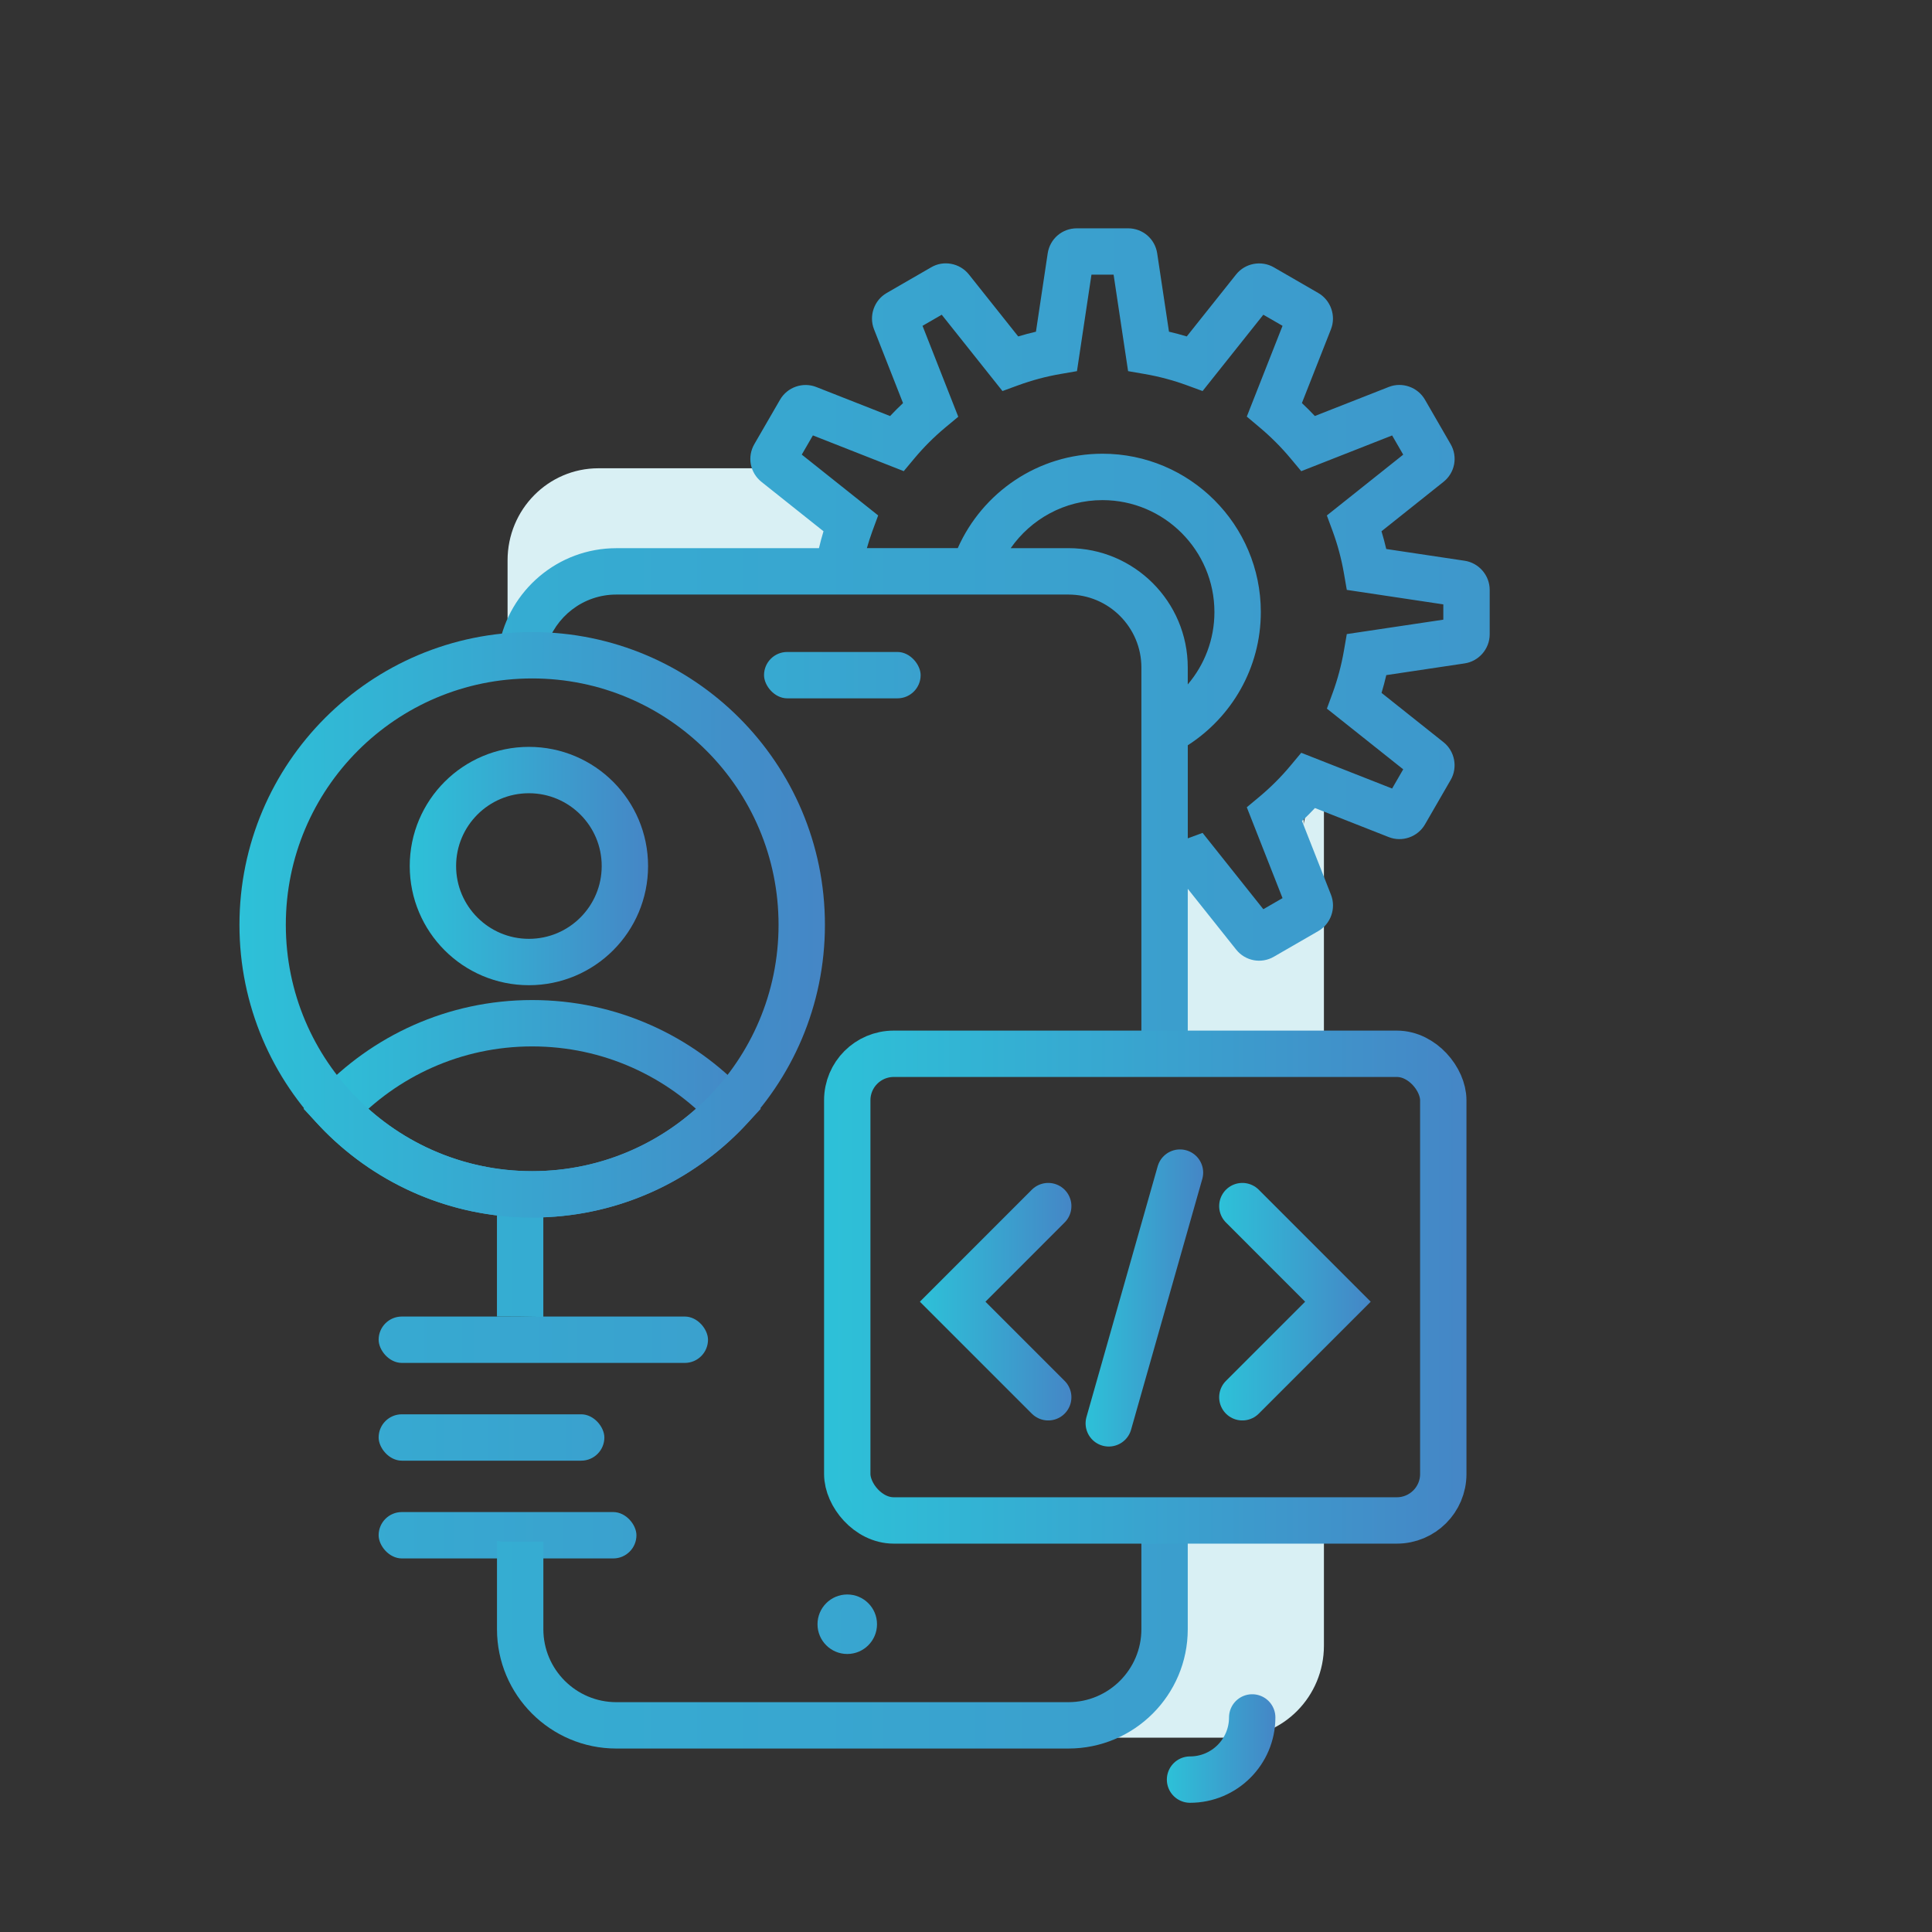
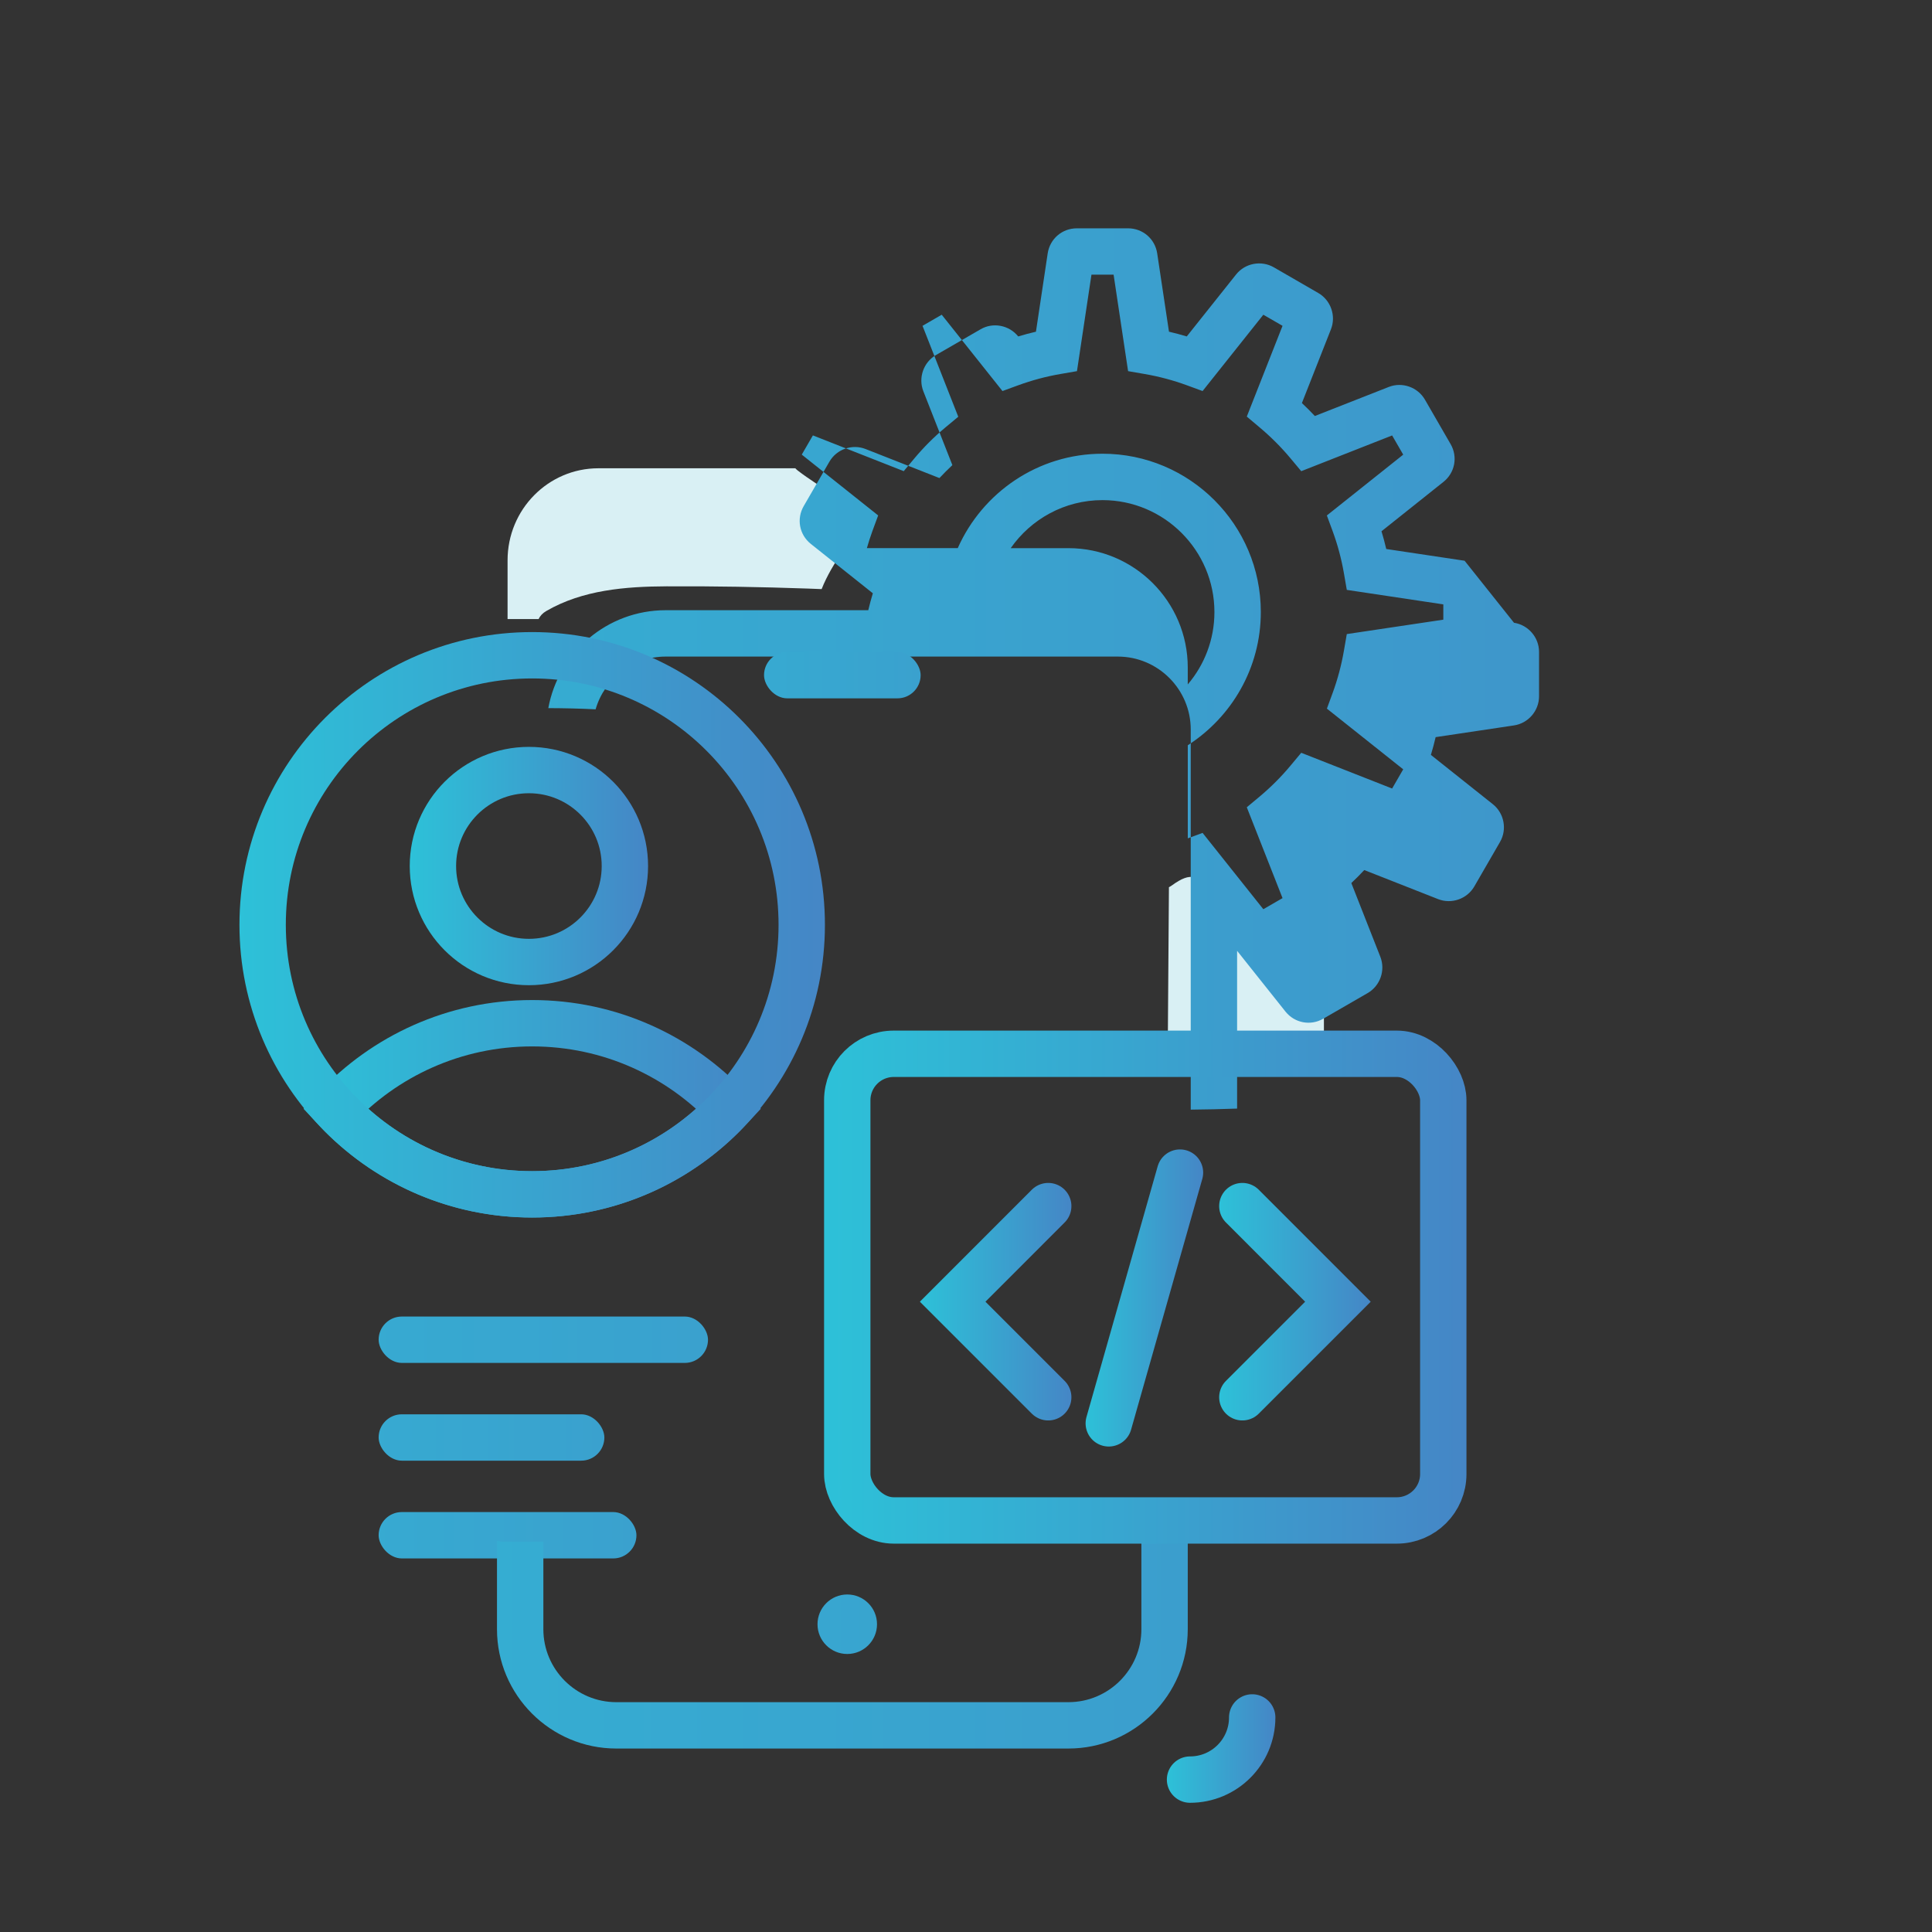
<svg xmlns="http://www.w3.org/2000/svg" xmlns:xlink="http://www.w3.org/1999/xlink" id="Layer_1" version="1.1" viewBox="0 0 500 500">
  <rect x="0" y="0" width="500" height="500" fill="#333333" stroke="none" />
  <defs>
    <style>
      .st0 {
        fill: url(#linear-gradient2);
      }

      .st1 {
        fill: url(#linear-gradient1);
      }

      .st2 {
        fill: url(#linear-gradient3);
      }

      .st3 {
        fill: url(#linear-gradient6);
      }

      .st4 {
        fill: url(#linear-gradient5);
      }

      .st5 {
        fill: url(#linear-gradient4);
      }

      .st6 {
        stroke: url(#linear-gradient);
      }

      .st6, .st7, .st8, .st9, .st10, .st11, .st12, .st13 {
        fill: none;
        stroke-linecap: round;
        stroke-miterlimit: 10;
        stroke-width: 12px;
      }

      .st14 {
        fill: url(#linear-gradient15);
      }

      .st15 {
        fill: url(#linear-gradient14);
      }

      .st16 {
        fill: #d9f0f4;
      }

      .st7 {
        stroke: url(#linear-gradient7);
      }

      .st8 {
        stroke: url(#linear-gradient8);
      }

      .st9 {
        stroke: url(#linear-gradient9);
      }

      .st10 {
        stroke: url(#linear-gradient11);
      }

      .st11 {
        stroke: url(#linear-gradient13);
      }

      .st12 {
        stroke: url(#linear-gradient12);
      }

      .st13 {
        stroke: url(#linear-gradient10);
      }
    </style>
    <linearGradient id="linear-gradient" x1="301.98" y1="452.52" x2="330.07" y2="452.52" gradientUnits="userSpaceOnUse">
      <stop offset="0" stop-color="#2dc1d8" />
      <stop offset="1" stop-color="#4586c6" />
    </linearGradient>
    <linearGradient id="linear-gradient1" x1="-131.05" y1="346.72" x2="449.01" y2="346.72" xlink:href="#linear-gradient" />
    <linearGradient id="linear-gradient2" x1="-58.97" y1="372.02" x2="338.55" y2="372.02" xlink:href="#linear-gradient" />
    <linearGradient id="linear-gradient3" x1="-81.3" y1="397.32" x2="372.76" y2="397.32" xlink:href="#linear-gradient" />
    <linearGradient id="linear-gradient4" x1="-113.7" y1="165.1" x2="594.55" y2="165.1" xlink:href="#linear-gradient" />
    <linearGradient id="linear-gradient5" x1="-113.7" y1="422.33" x2="594.55" y2="422.33" xlink:href="#linear-gradient" />
    <linearGradient id="linear-gradient6" x1="-113.7" y1="327.69" x2="594.55" y2="327.69" xlink:href="#linear-gradient" />
    <linearGradient id="linear-gradient7" x1="315.52" y1="336.88" x2="354.74" y2="336.88" xlink:href="#linear-gradient" />
    <linearGradient id="linear-gradient8" x1="238.06" y1="336.88" x2="277.28" y2="336.88" xlink:href="#linear-gradient" />
    <linearGradient id="linear-gradient9" x1="280.95" y1="335.92" x2="311.38" y2="335.92" xlink:href="#linear-gradient" />
    <linearGradient id="linear-gradient10" x1="78.56" y1="286.95" x2="196.9" y2="286.95" xlink:href="#linear-gradient" />
    <linearGradient id="linear-gradient11" x1="106.04" y1="224.13" x2="167.72" y2="224.13" xlink:href="#linear-gradient" />
    <linearGradient id="linear-gradient12" x1="61.97" y1="239.34" x2="213.49" y2="239.34" xlink:href="#linear-gradient" />
    <linearGradient id="linear-gradient13" x1="213.27" y1="333.11" x2="379.53" y2="333.11" xlink:href="#linear-gradient" />
    <linearGradient id="linear-gradient14" x1="88.82" y1="174.73" x2="364.64" y2="174.73" xlink:href="#linear-gradient" />
    <linearGradient id="linear-gradient15" x1="-150.71" y1="420.35" x2="639.28" y2="420.35" gradientUnits="userSpaceOnUse">
      <stop offset="0" stop-color="#2dc1d8" />
      <stop offset="1" stop-color="#4586c6" />
    </linearGradient>
  </defs>
  <path class="st16" d="M218.05,142.49c1.21-1.95,4.52-5.79,4.36-8.21-.02-.31.1.29-.39-.63-.38-.72-1.35-1.49-1.92-2.02-1.47-1.37-3.1-2.56-4.75-3.72-2.93-2.06-6.01-3.91-8.85-6.1-.25-.19-.47-.4-.67-.62h-50.96c-12.99,0-23.51,10.66-23.51,23.81v15.21h8.03c.38-.8,1.02-1.52,1.99-2.08,9.41-5.46,20.48-6.34,31.15-6.39,12.16-.06,24.36.16,36.51.58,1.2.04,2.4.1,3.6.14,1.39-3.55,3.41-6.73,5.42-9.97Z" />
  <path class="st16" d="M342.63,272.7v-65.03c-.57.29-1.14.57-1.72.84-3.3,1.56-3.27,2.74-3.84,7.25-1,7.83,4.44,21.41-8.62,21.05-5.72-.16-10.04-2.68-14.24-6.3-4.34-3.74-5.79-5.08-10.92-1.37-.26.19-.52.34-.77.46l-.32,44.27c13.49-.19,26.96-.74,40.44-1.18Z" />
-   <path class="st16" d="M301.32,394.24l-.3,41.47-11.87,14h29.97c12.99,0,23.51-10.66,23.51-23.81v-34.91c-13.78.98-27.56,2.02-41.32,3.24Z" />
  <path class="st16" d="M335.29,214.36c.05,1.65,1.17,3.51,2.09,5.22v-7.82c-1.23.61-2.13,1.42-2.09,2.6Z" />
  <path class="st6" d="M324.07,444.47c0,8.89-7.21,16.09-16.09,16.09" />
  <rect class="st1" x="97.99" y="340.72" width="85.24" height="12" rx="6" ry="6" />
  <rect class="st0" x="97.99" y="366.02" width="58.42" height="12" rx="6" ry="6" />
  <rect class="st2" x="97.99" y="391.32" width="66.72" height="12" rx="6" ry="6" />
-   <path class="st5" d="M379.04,145.12l-20.28-3.04c-.36-1.55-.77-3.08-1.23-4.59l16.05-12.79c2.96-2.37,3.74-6.48,1.84-9.76l-6.64-11.5c-1.88-3.26-5.92-4.67-9.39-3.29l-19.11,7.51c-1.08-1.15-2.2-2.27-3.35-3.35l7.52-19.1c1.37-3.48-.05-7.52-3.28-9.38l-11.49-6.64c-3.24-1.88-7.44-1.1-9.78,1.84l-12.77,16.04c-1.52-.46-3.05-.87-4.6-1.23l-3.05-20.27c-.57-3.75-3.73-6.48-7.53-6.48h-13.28c-3.8,0-6.96,2.73-7.53,6.48l-3.04,20.27c-1.54.36-3.08.77-4.59,1.23l-12.77-16.05c-2.36-2.95-6.57-3.73-9.76-1.84l-11.5,6.64c-3.25,1.87-4.66,5.9-3.29,9.39l7.51,19.11c-1.15,1.08-2.27,2.2-3.35,3.35l-19.07-7.5c-3.48-1.39-7.52.01-9.4,3.26l-6.66,11.51c-1.9,3.29-1.13,7.39,1.85,9.77l16.05,12.78c-.44,1.44-.83,2.9-1.18,4.38h-52.44c-15.13,0-27.75,10.95-30.37,25.34,4.09.02,8.17.1,12.24.31,2.28-7.87,9.53-13.65,18.13-13.65h117.01c10.41,0,18.88,8.47,18.88,18.88v98.37c4-.04,8-.12,12-.27v-40.83l12.53,15.74c2.37,2.96,6.48,3.73,9.75,1.84l11.5-6.64c3.24-1.86,4.66-5.9,3.29-9.39l-7.51-19.09c1.15-1.08,2.27-2.2,3.35-3.36l19.06,7.5c3.48,1.4,7.53,0,9.42-3.26l6.65-11.51c1.88-3.24,1.08-7.44-1.85-9.77l-16.04-12.76c.46-1.52.87-3.05,1.23-4.6l20.26-3.03c3.71-.55,6.5-3.78,6.5-7.53v-11.51c0-3.74-2.79-6.97-6.48-7.53ZM276.5,141.86h-14.93c5.24-7.5,13.92-12.43,23.75-12.43,15.97,0,28.97,13,28.97,28.97,0,7.14-2.6,13.68-6.9,18.73v-4.39c0-17.03-13.85-30.88-30.88-30.88ZM373.53,160.37l-24.98,3.73-.74,4.27c-.65,3.75-1.63,7.43-2.92,10.96l-1.49,4.06,19.75,15.71-2.87,4.97-23.52-9.25-2.77,3.32c-2.42,2.91-5.12,5.6-8,8.01l-3.32,2.77,9.25,23.51-4.97,2.87-15.72-19.75-3.83,1.41v-24.09c11.35-7.29,18.9-20.01,18.9-34.48,0-22.59-18.38-40.97-40.97-40.97-16.71,0-31.09,10.06-37.46,24.43h-23.52c.42-1.49.9-2.95,1.42-4.39l1.5-4.07-19.77-15.74,2.88-4.97,23.51,9.25,2.77-3.32c2.42-2.89,5.11-5.58,8.01-7.99l3.33-2.77-9.25-23.53,4.97-2.87,15.72,19.75,4.07-1.49c3.53-1.29,7.21-2.28,10.94-2.92l4.27-.74,3.75-24.97h5.73l3.75,24.97,4.27.74c3.73.64,7.42,1.63,10.95,2.92l4.06,1.49,15.72-19.75,4.97,2.87-9.25,23.49,3.3,2.78c2.93,2.46,5.63,5.17,8.02,8.03l2.77,3.32,23.52-9.25,2.87,4.97-19.76,15.74,1.5,4.07c1.29,3.5,2.27,7.18,2.92,10.92l.74,4.27,24.98,3.75v3.95Z" />
+   <path class="st5" d="M379.04,145.12l-20.28-3.04c-.36-1.55-.77-3.08-1.23-4.59l16.05-12.79c2.96-2.37,3.74-6.48,1.84-9.76l-6.64-11.5c-1.88-3.26-5.92-4.67-9.39-3.29l-19.11,7.51c-1.08-1.15-2.2-2.27-3.35-3.35l7.52-19.1c1.37-3.48-.05-7.52-3.28-9.38l-11.49-6.64c-3.24-1.88-7.44-1.1-9.78,1.84l-12.77,16.04c-1.52-.46-3.05-.87-4.6-1.23l-3.05-20.27c-.57-3.75-3.73-6.48-7.53-6.48h-13.28c-3.8,0-6.96,2.73-7.53,6.48l-3.04,20.27c-1.54.36-3.08.77-4.59,1.23c-2.36-2.95-6.57-3.73-9.76-1.84l-11.5,6.64c-3.25,1.87-4.66,5.9-3.29,9.39l7.51,19.11c-1.15,1.08-2.27,2.2-3.35,3.35l-19.07-7.5c-3.48-1.39-7.52.01-9.4,3.26l-6.66,11.51c-1.9,3.29-1.13,7.39,1.85,9.77l16.05,12.78c-.44,1.44-.83,2.9-1.18,4.38h-52.44c-15.13,0-27.75,10.95-30.37,25.34,4.09.02,8.17.1,12.24.31,2.28-7.87,9.53-13.65,18.13-13.65h117.01c10.41,0,18.88,8.47,18.88,18.88v98.37c4-.04,8-.12,12-.27v-40.83l12.53,15.74c2.37,2.96,6.48,3.73,9.75,1.84l11.5-6.64c3.24-1.86,4.66-5.9,3.29-9.39l-7.51-19.09c1.15-1.08,2.27-2.2,3.35-3.36l19.06,7.5c3.48,1.4,7.53,0,9.42-3.26l6.65-11.51c1.88-3.24,1.08-7.44-1.85-9.77l-16.04-12.76c.46-1.52.87-3.05,1.23-4.6l20.26-3.03c3.71-.55,6.5-3.78,6.5-7.53v-11.51c0-3.74-2.79-6.97-6.48-7.53ZM276.5,141.86h-14.93c5.24-7.5,13.92-12.43,23.75-12.43,15.97,0,28.97,13,28.97,28.97,0,7.14-2.6,13.68-6.9,18.73v-4.39c0-17.03-13.85-30.88-30.88-30.88ZM373.53,160.37l-24.98,3.73-.74,4.27c-.65,3.75-1.63,7.43-2.92,10.96l-1.49,4.06,19.75,15.71-2.87,4.97-23.52-9.25-2.77,3.32c-2.42,2.91-5.12,5.6-8,8.01l-3.32,2.77,9.25,23.51-4.97,2.87-15.72-19.75-3.83,1.41v-24.09c11.35-7.29,18.9-20.01,18.9-34.48,0-22.59-18.38-40.97-40.97-40.97-16.71,0-31.09,10.06-37.46,24.43h-23.52c.42-1.49.9-2.95,1.42-4.39l1.5-4.07-19.77-15.74,2.88-4.97,23.51,9.25,2.77-3.32c2.42-2.89,5.11-5.58,8.01-7.99l3.33-2.77-9.25-23.53,4.97-2.87,15.72,19.75,4.07-1.49c3.53-1.29,7.21-2.28,10.94-2.92l4.27-.74,3.75-24.97h5.73l3.75,24.97,4.27.74c3.73.64,7.42,1.63,10.95,2.92l4.06,1.49,15.72-19.75,4.97,2.87-9.25,23.49,3.3,2.78c2.93,2.46,5.63,5.17,8.02,8.03l2.77,3.32,23.52-9.25,2.87,4.97-19.76,15.74,1.5,4.07c1.29,3.5,2.27,7.18,2.92,10.92l.74,4.27,24.98,3.75v3.95Z" />
  <path class="st4" d="M295.39,392.83v28.81c0,10.41-8.47,18.88-18.88,18.88h-117.01c-10.41,0-18.88-8.47-18.88-18.88v-22.66h-10.38c-.59,0-1.13-.09-1.62-.24v22.9c0,17.03,13.85,30.88,30.88,30.88h117.01c17.03,0,30.88-13.85,30.88-30.88v-29.5c-4,.27-8,.52-12,.69Z" />
-   <path class="st3" d="M128.61,314.55v26.16c4,0,8,.04,12,.11v-26.17c-4.01.08-8.01.04-12-.1Z" />
  <g>
    <polyline class="st7" points="321.52 312.14 346.25 336.88 321.52 361.61" />
    <polyline class="st8" points="271.28 361.61 246.55 336.88 271.28 312.14" />
    <line class="st9" x1="305.38" y1="303.47" x2="286.95" y2="368.36" />
  </g>
  <g>
    <path class="st13" d="M137.73,264.81c-20.11,0-38.23,8.52-50.96,22.14,12.73,13.62,30.85,22.14,50.96,22.14s38.23-8.52,50.96-22.14c-12.73-13.62-30.84-22.14-50.96-22.14Z" />
    <circle class="st10" cx="136.88" cy="224.13" r="24.84" />
    <circle class="st12" cx="137.73" cy="239.34" r="69.76" />
  </g>
  <rect class="st11" x="219.27" y="272.72" width="154.25" height="120.77" rx="12.02" ry="12.02" />
  <rect class="st15" x="197.73" y="168.73" width="40.53" height="12" rx="6" ry="6" />
  <circle class="st14" cx="219.27" cy="420.35" r="7.7" />
</svg>